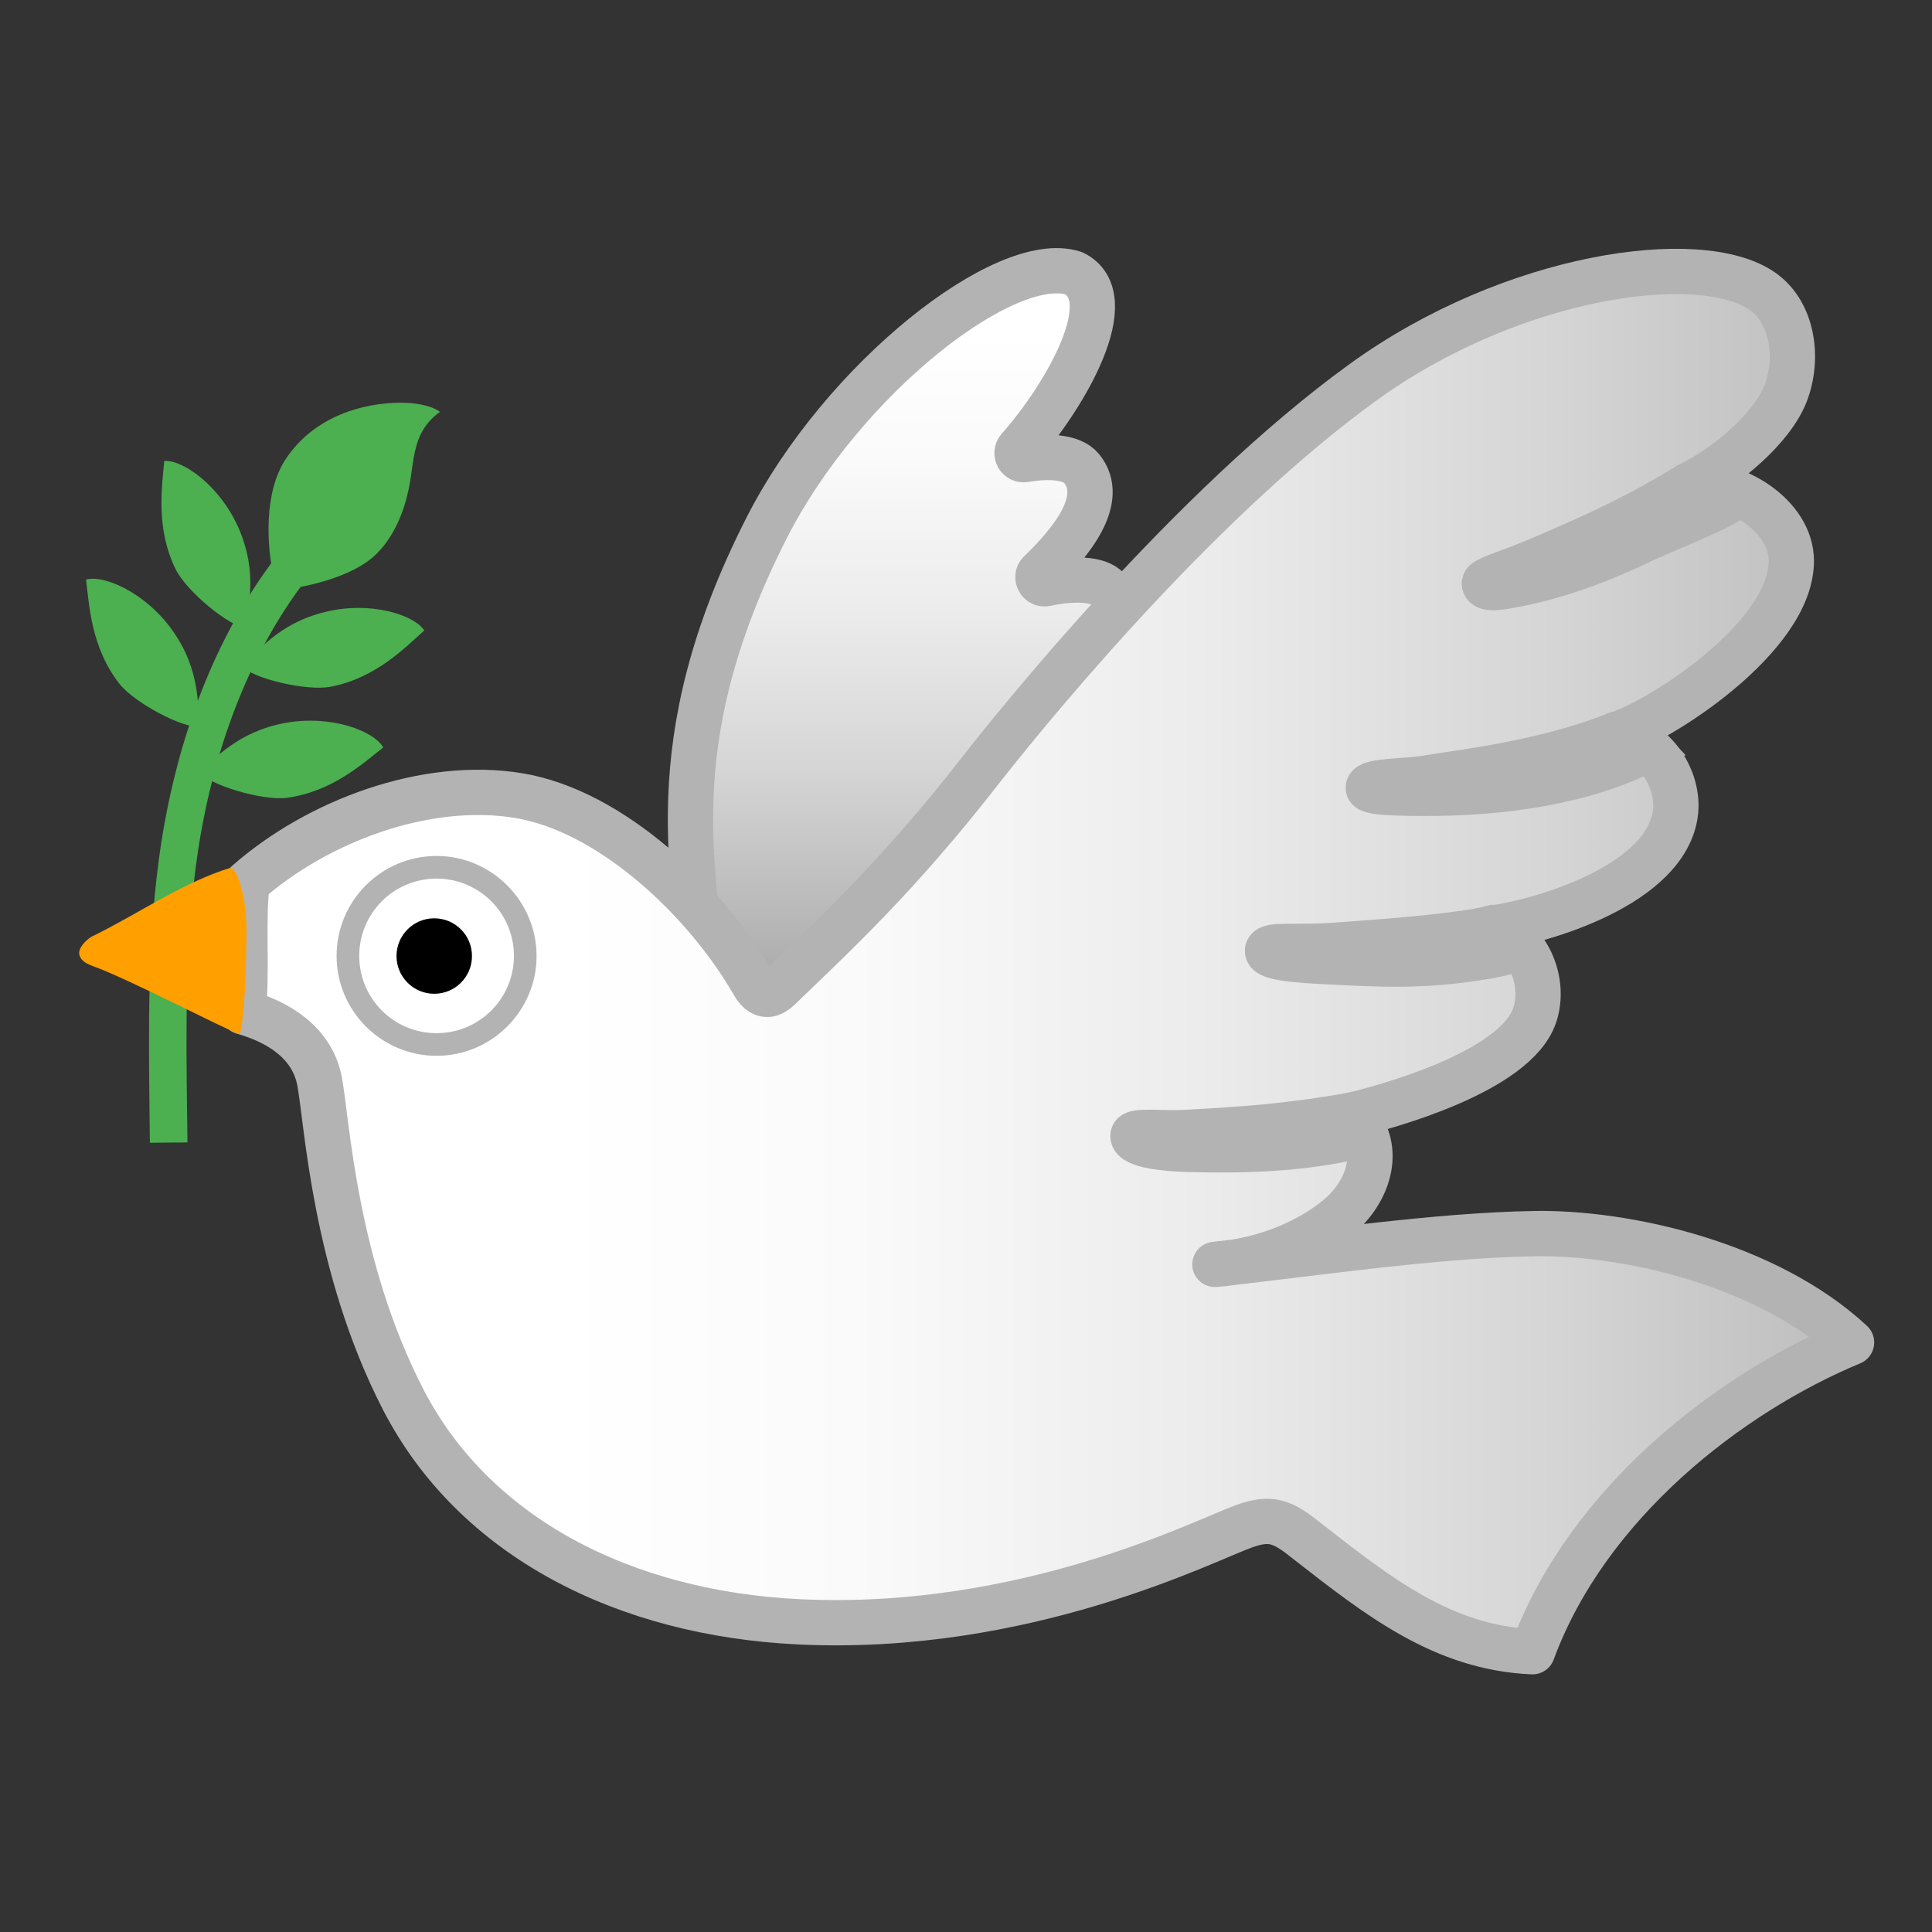
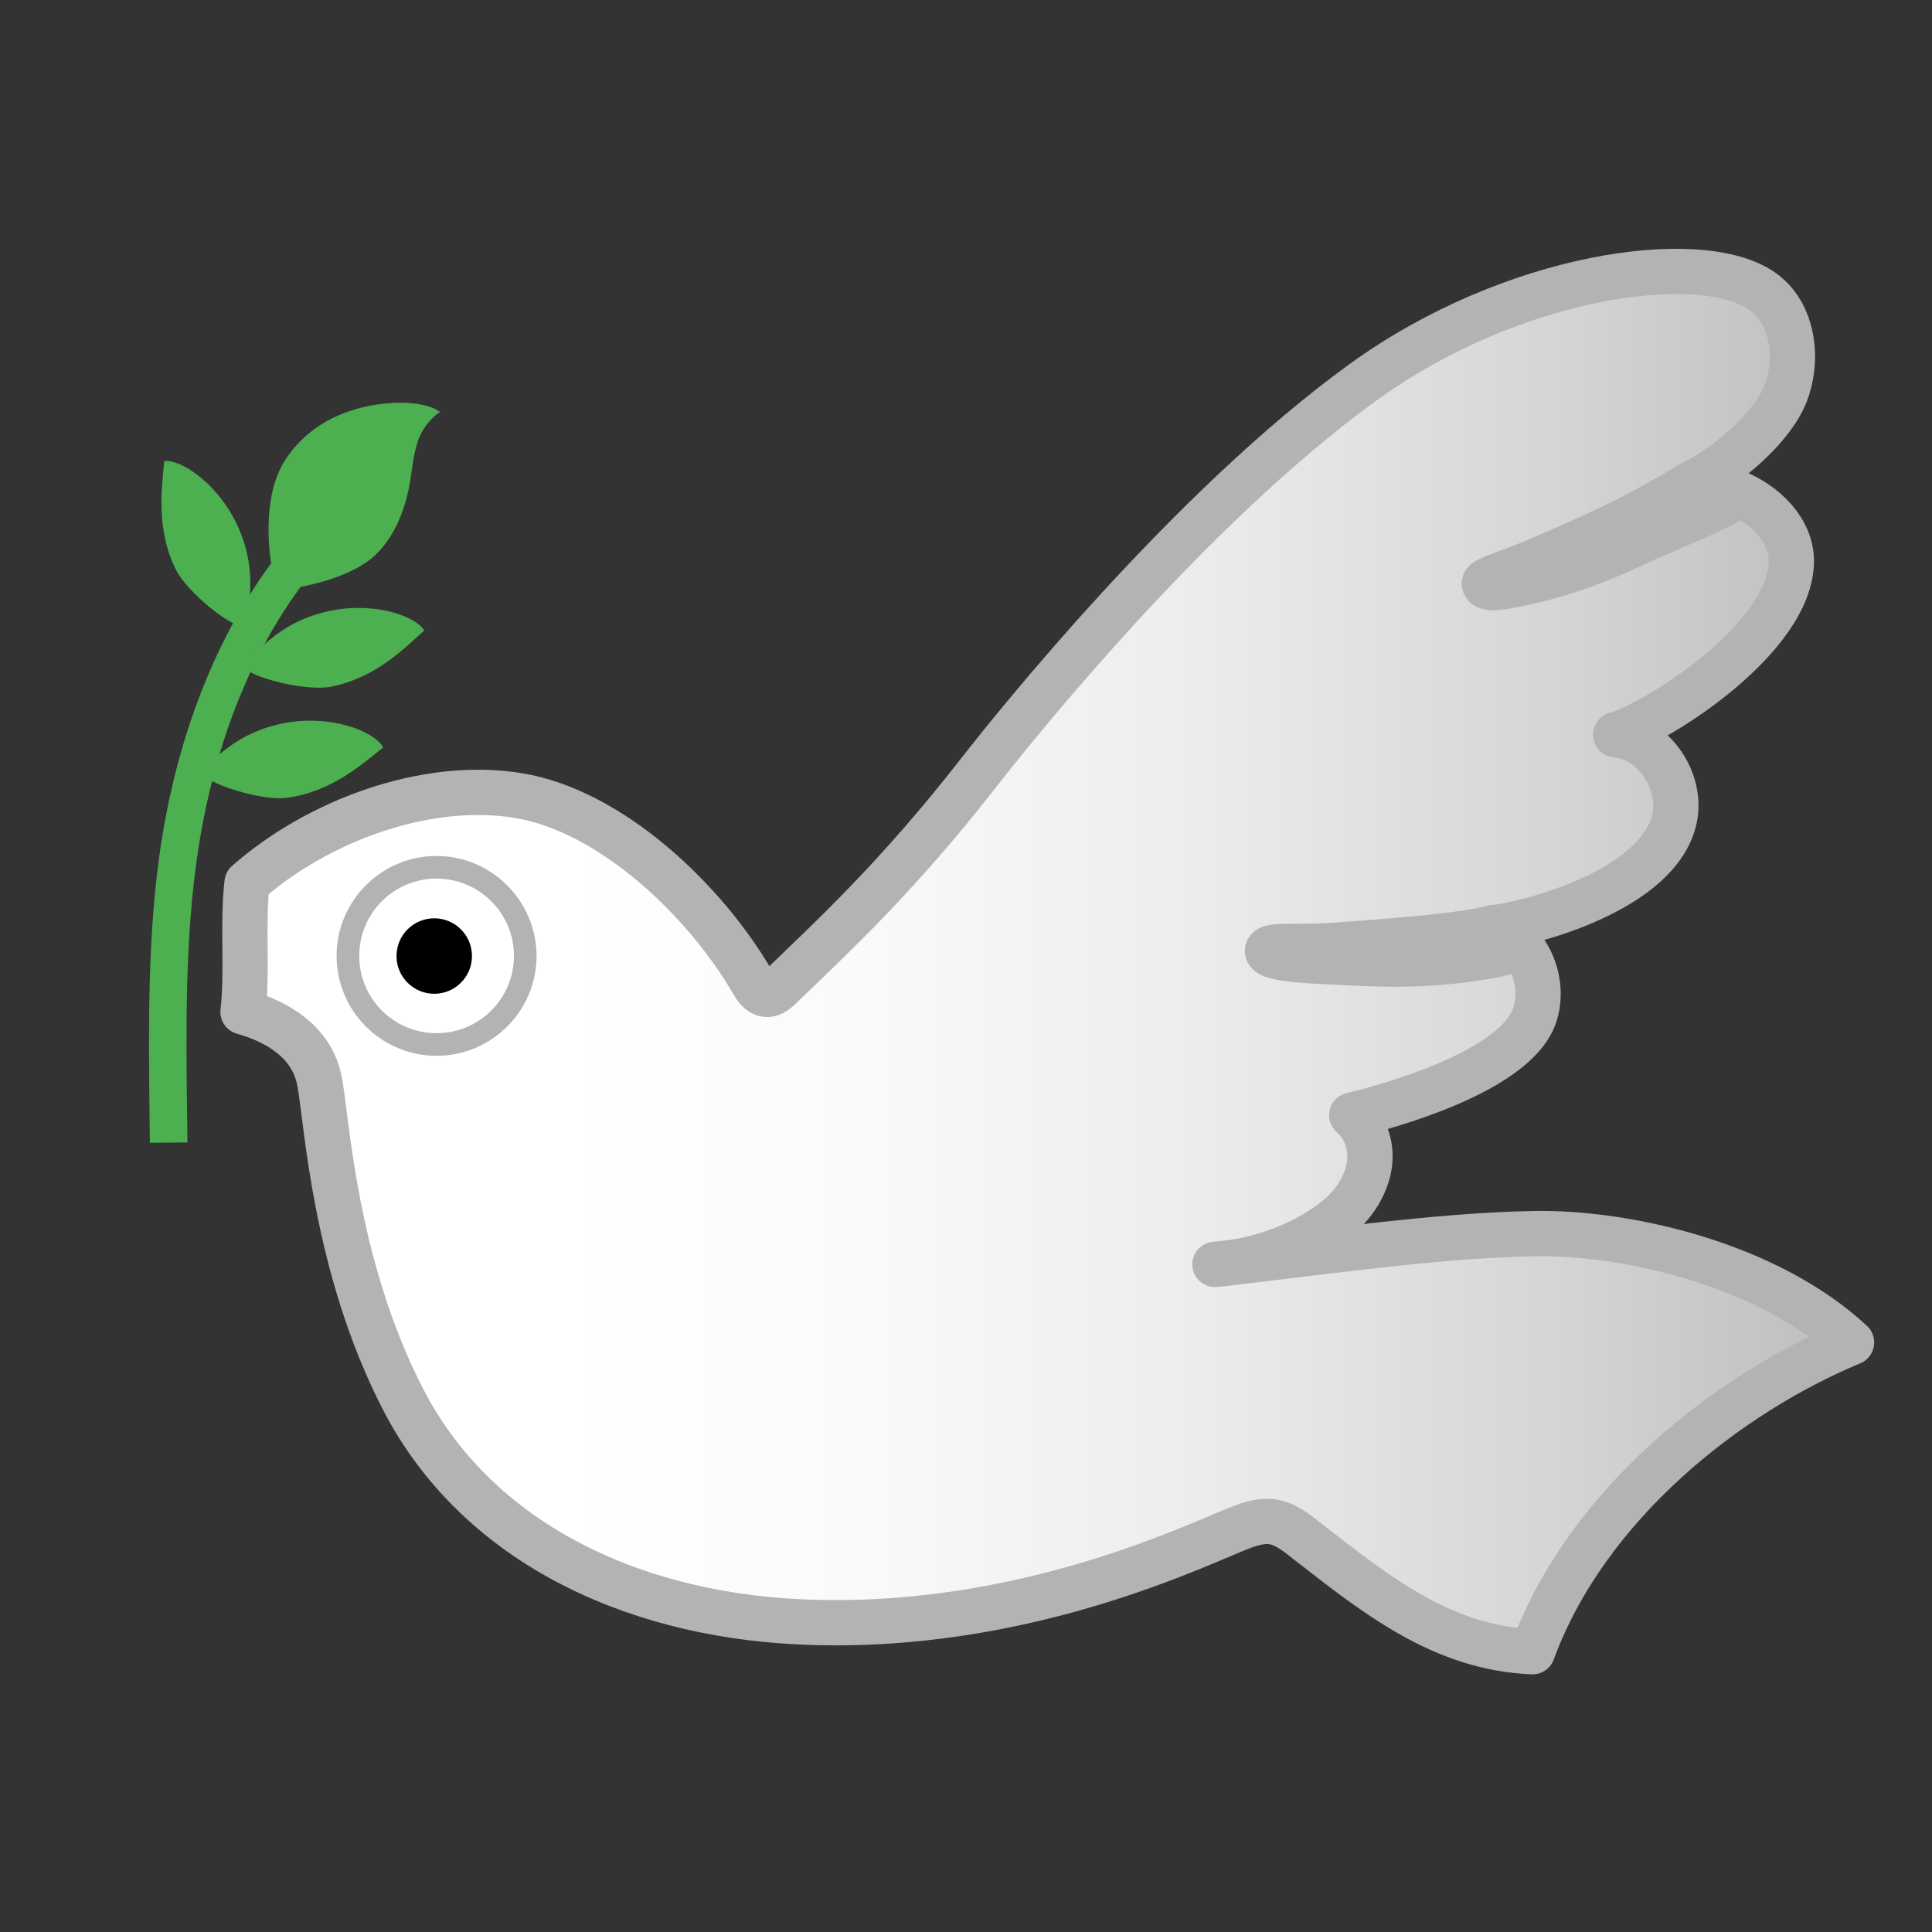
<svg xmlns="http://www.w3.org/2000/svg" enable-background="new 0 0 128 128" viewBox="0 0 128 128">
  <rect x="0" y="0" width="128" height="128" fill="#333333" stroke="none" />
  <g fill="#4CAF50">
    <path d="m9.93 75.71-0.02-1.63c-0.07-6-0.15-12.2 0.76-18.16 0.77-5.03 2.66-12.34 7.32-18.63l2 1.49c-4.36 5.88-6.14 12.78-6.86 17.53-0.88 5.76-0.81 11.85-0.73 17.75l0.02 1.63-2.49 0.02z" />
    <path d="m18.16 38.34c-0.51-2.17-0.69-5.74 0.78-7.94 1.89-2.84 5.13-3.72 7.65-3.72 0.79 0 1.93 0.14 2.56 0.61-0.52 0.36-0.95 0.85-1.24 1.41-0.51 1-0.56 2.16-0.75 3.27-0.21 1.21-0.75 3.29-2.24 4.75-1.63 1.6-5.02 2.27-6.69 2.4-0.02-0.27-0.04-0.53-0.07-0.78z" />
    <path d="m10.88 30.54c1.21-0.1 3.72 1.63 4.96 4.52 1.27 2.97 0.55 5.16 0.47 6.53-1.09-0.04-3.94-2.41-4.66-3.85-1.37-2.76-0.9-5.59-0.77-7.2z" />
-     <path d="m5.7 38.4c1.16-0.34 3.97 0.85 5.77 3.43 1.85 2.65 1.58 4.94 1.78 6.3-1.07 0.18-4.35-1.57-5.34-2.83-1.9-2.43-2-5.29-2.21-6.9z" />
    <path d="m28.11 41.77c-0.65-1.02-3.54-1.98-6.6-1.22-3.14 0.78-4.44 2.68-5.49 3.57 0.69 0.84 4.3 1.68 5.88 1.38 3.04-0.58 5-2.66 6.21-3.73z" />
    <path d="m25.39 49.52c-0.58-1.06-3.41-2.19-6.51-1.62-3.18 0.59-4.6 2.4-5.7 3.22 0.63 0.88 4.19 1.94 5.79 1.74 3.06-0.39 5.15-2.35 6.42-3.34z" />
  </g>
  <linearGradient id="b" x1="59.985" x2="59.985" y1="22" y2="68.174" gradientUnits="userSpaceOnUse">
    <stop stop-color="#fff" offset="0" />
    <stop stop-color="#FAFAFA" offset=".185" />
    <stop stop-color="#ECECEC" offset=".4" />
    <stop stop-color="#D5D5D5" offset=".63" />
    <stop stop-color="#B4B4B4" offset=".869" />
    <stop stop-color="#A1A1A1" offset=".99" />
  </linearGradient>
-   <path d="m46.58 65.36c-0.4-7.41-3.16-15.9 4.22-30.4 5.02-9.86 15.82-18.31 20.33-16.86 3.24 1.59-0.53 8.11-3.64 11.63-0.27 0.31-0.01 0.79 0.4 0.72 1.39-0.24 3.08-0.25 3.77 0.59 1.66 2.04-0.72 4.92-2.76 6.89-0.32 0.3-0.03 0.83 0.39 0.74 1.72-0.37 3.51-0.36 4.11 0.37 2.47 3.03-1.21 11.92-3.33 15.21-2.52 3.92-5.22 7.79-8.69 10.91-3.46 3.12-7.79 5.47-12.43 5.84-0.19 0.02-0.39 0.03-0.57-0.06-0.25-0.12-0.38-0.39-0.48-0.65-0.8-2.18-1.09-3.04-1.32-4.93z" fill="url(#b)" stroke="#B3B3B3" stroke-linecap="round" stroke-linejoin="round" stroke-miterlimit="10" stroke-width="3" />
  <linearGradient id="a" x1="16.091" x2="122.67" y1="63.701" y2="63.701" gradientUnits="userSpaceOnUse">
    <stop stop-color="#fff" offset=".198" />
    <stop stop-color="#FAFAFA" offset=".38" />
    <stop stop-color="#ECECEC" offset=".594" />
    <stop stop-color="#D4D4D4" offset=".824" />
    <stop stop-color="#BDBDBD" offset="1" />
  </linearGradient>
  <path d="m16.37 58.49c4.67-4.11 11.86-6.79 17.99-5.78s12.36 6.95 15.48 12.33c0.21 0.36 0.46 0.76 0.87 0.83 0.45 0.08 0.82-0.31 1.15-0.63 3.29-3.18 7.58-7.12 12.99-14.06 2.38-3.05 13.97-17.54 25.45-25.85 9.88-7.15 22.34-8.89 26.44-6.05 2.05 1.42 2.46 4.46 1.56 6.79-0.91 2.33-3.98 4.9-6.37 6.04 2.99-0.3 6.75 2.06 6.75 5.05 0 5.08-8.78 10.66-11.64 11.52 2.53 0.21 4.44 3.08 3.9 5.55-1.03 4.75-9.56 6.97-12.08 7.25 2.34 0.58 3.6 3.55 2.8 5.83-1.31 3.71-9.75 6.01-12.1 6.57 2.09 1.95 1.26 5-0.96 6.81s-5.26 2.88-8.11 3.08c6.6-0.72 14.55-1.93 21.19-2.04 6.04-0.1 15.37 1.99 20.99 7.21-8.09 3.36-17.52 10.65-21.14 20.49-5.93-0.25-10.25-3.68-14.93-7.33-0.7-0.55-1.43-1.15-2.31-1.28-0.64-0.09-1.29 0.09-1.9 0.31-2.54 0.91-14.47 7.04-29.45 6.32-11.51-0.55-21.5-5.55-26.24-14.75-4.55-8.84-5.03-18.4-5.52-21.02-0.48-2.63-2.78-3.99-5.08-4.64 0.31-2.66-0.05-5.9 0.27-8.55z" fill="url(#a)" stroke="#B3B3B3" stroke-linecap="round" stroke-linejoin="round" stroke-miterlimit="10" stroke-width="3" />
-   <path d="m6.04 62.07c3.01-1.45 6.02-3.59 9.21-4.57 0.39-0.12 1.08 1.83 1.08 4 0 3.67-0.25 7.08-0.5 7-0.93-0.31-7.41-3.69-9.67-4.49-0.3-0.11-0.77-0.3-0.89-0.71-0.14-0.46 0.37-0.96 0.77-1.23z" fill="#FFA000" />
  <path d="m111.93 32.11c-2.23 1.36-4.01 2.3-6.24 3.33-0.36 0.16-2.71 1.25-4.82 2.09-1.08 0.43-2.48 0.85-2.53 1.11 0 0.52 1.34 0.23 2.38 0.02 2.67-0.54 5.58-1.63 8.07-2.85 0.72-0.35 4.62-1.93 5.63-2.56-0.89-0.41-1.69-1.21-2.49-1.14" fill="#B3B3B3" stroke="#B3B3B3" stroke-miterlimit="10" stroke-width="3" />
-   <path d="m107.04 48.67c-4.82 1.94-10.7 2.55-12.48 2.87-1.29 0.23-3.91 0.17-3.91 0.65 0 0.36 2.3 0.36 3.63 0.37 5.06 0.03 10.64-0.71 14.95-2.95-0.42-0.45-1.51-0.94-2.19-0.94z" fill="#B3B3B3" stroke="#B3B3B3" stroke-miterlimit="10" stroke-width="3" />
  <path d="m98.86 61.48c-2.39 0.6-8.03 0.97-10.48 1.15-2.43 0.18-4.29-0.1-4.4 0.33-0.13 0.54 2.36 0.67 3.68 0.74 3.81 0.19 6.58 0.39 10.96-0.36 0.41-0.07 2.29-0.48 2.17-0.63-0.41-0.48-1.24-1.07-1.93-1.23z" fill="#B3B3B3" stroke="#B3B3B3" stroke-miterlimit="10" stroke-width="3" />
-   <path d="m89.56 73.87c-2.03 0.37-3.65 0.58-5.61 0.78-1.41 0.14-3.57 0.28-5.42 0.38-1.51 0.08-3.47-0.18-3.47 0.22 0 0.64 2.15 0.86 3.67 0.9 3.41 0.09 7.36 0.04 11.31-0.91 0.17-0.04 0.37-0.21 0.35-0.26-0.17-0.38-0.54-0.87-0.83-1.11z" fill="#B3B3B3" stroke="#B3B3B3" stroke-miterlimit="10" stroke-width="3" />
  <circle cx="28.92" cy="63.34" r="5.88" fill="#fff" />
  <path d="m28.92 58.21c2.83 0 5.13 2.29 5.13 5.12s-2.29 5.12-5.13 5.12c-2.83 0-5.12-2.29-5.12-5.12s2.29-5.12 5.12-5.12m0-1.5c-3.65 0-6.62 2.97-6.62 6.62s2.97 6.62 6.62 6.62 6.63-2.97 6.63-6.62c-0.01-3.64-2.98-6.62-6.63-6.62z" fill="#B3B3B3" />
  <circle cx="28.77" cy="63.34" r="2.5" />
</svg>